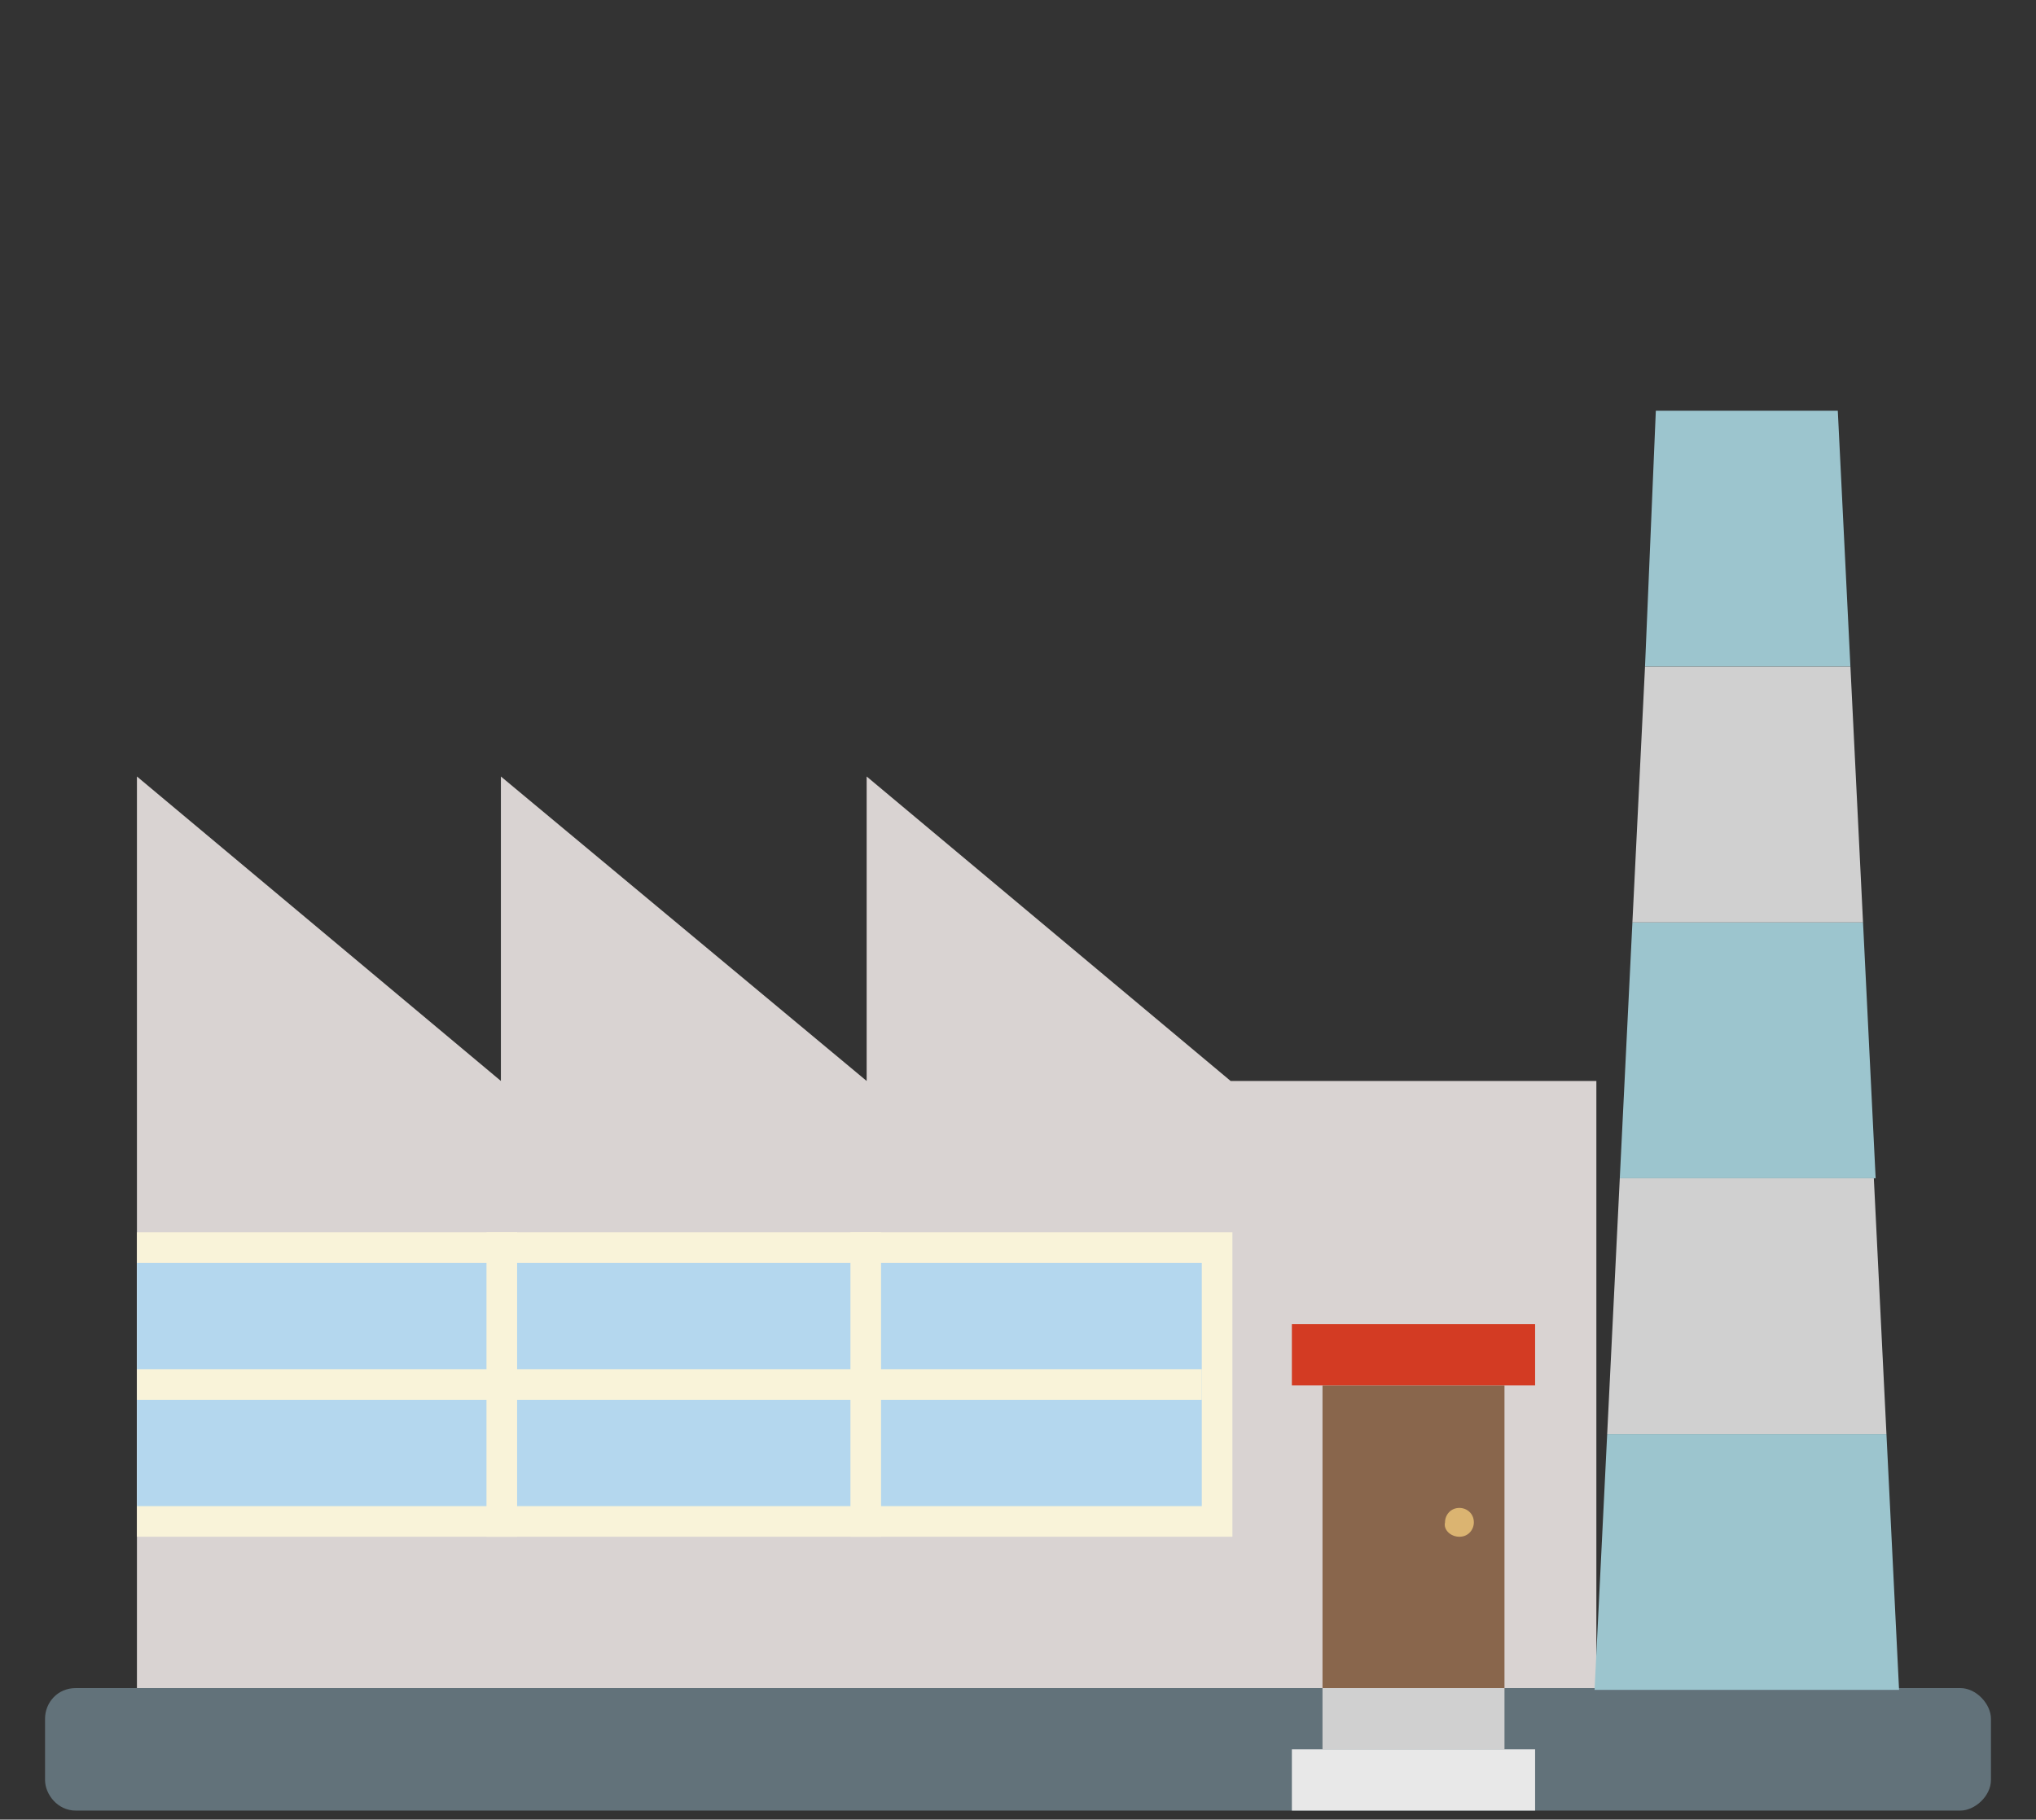
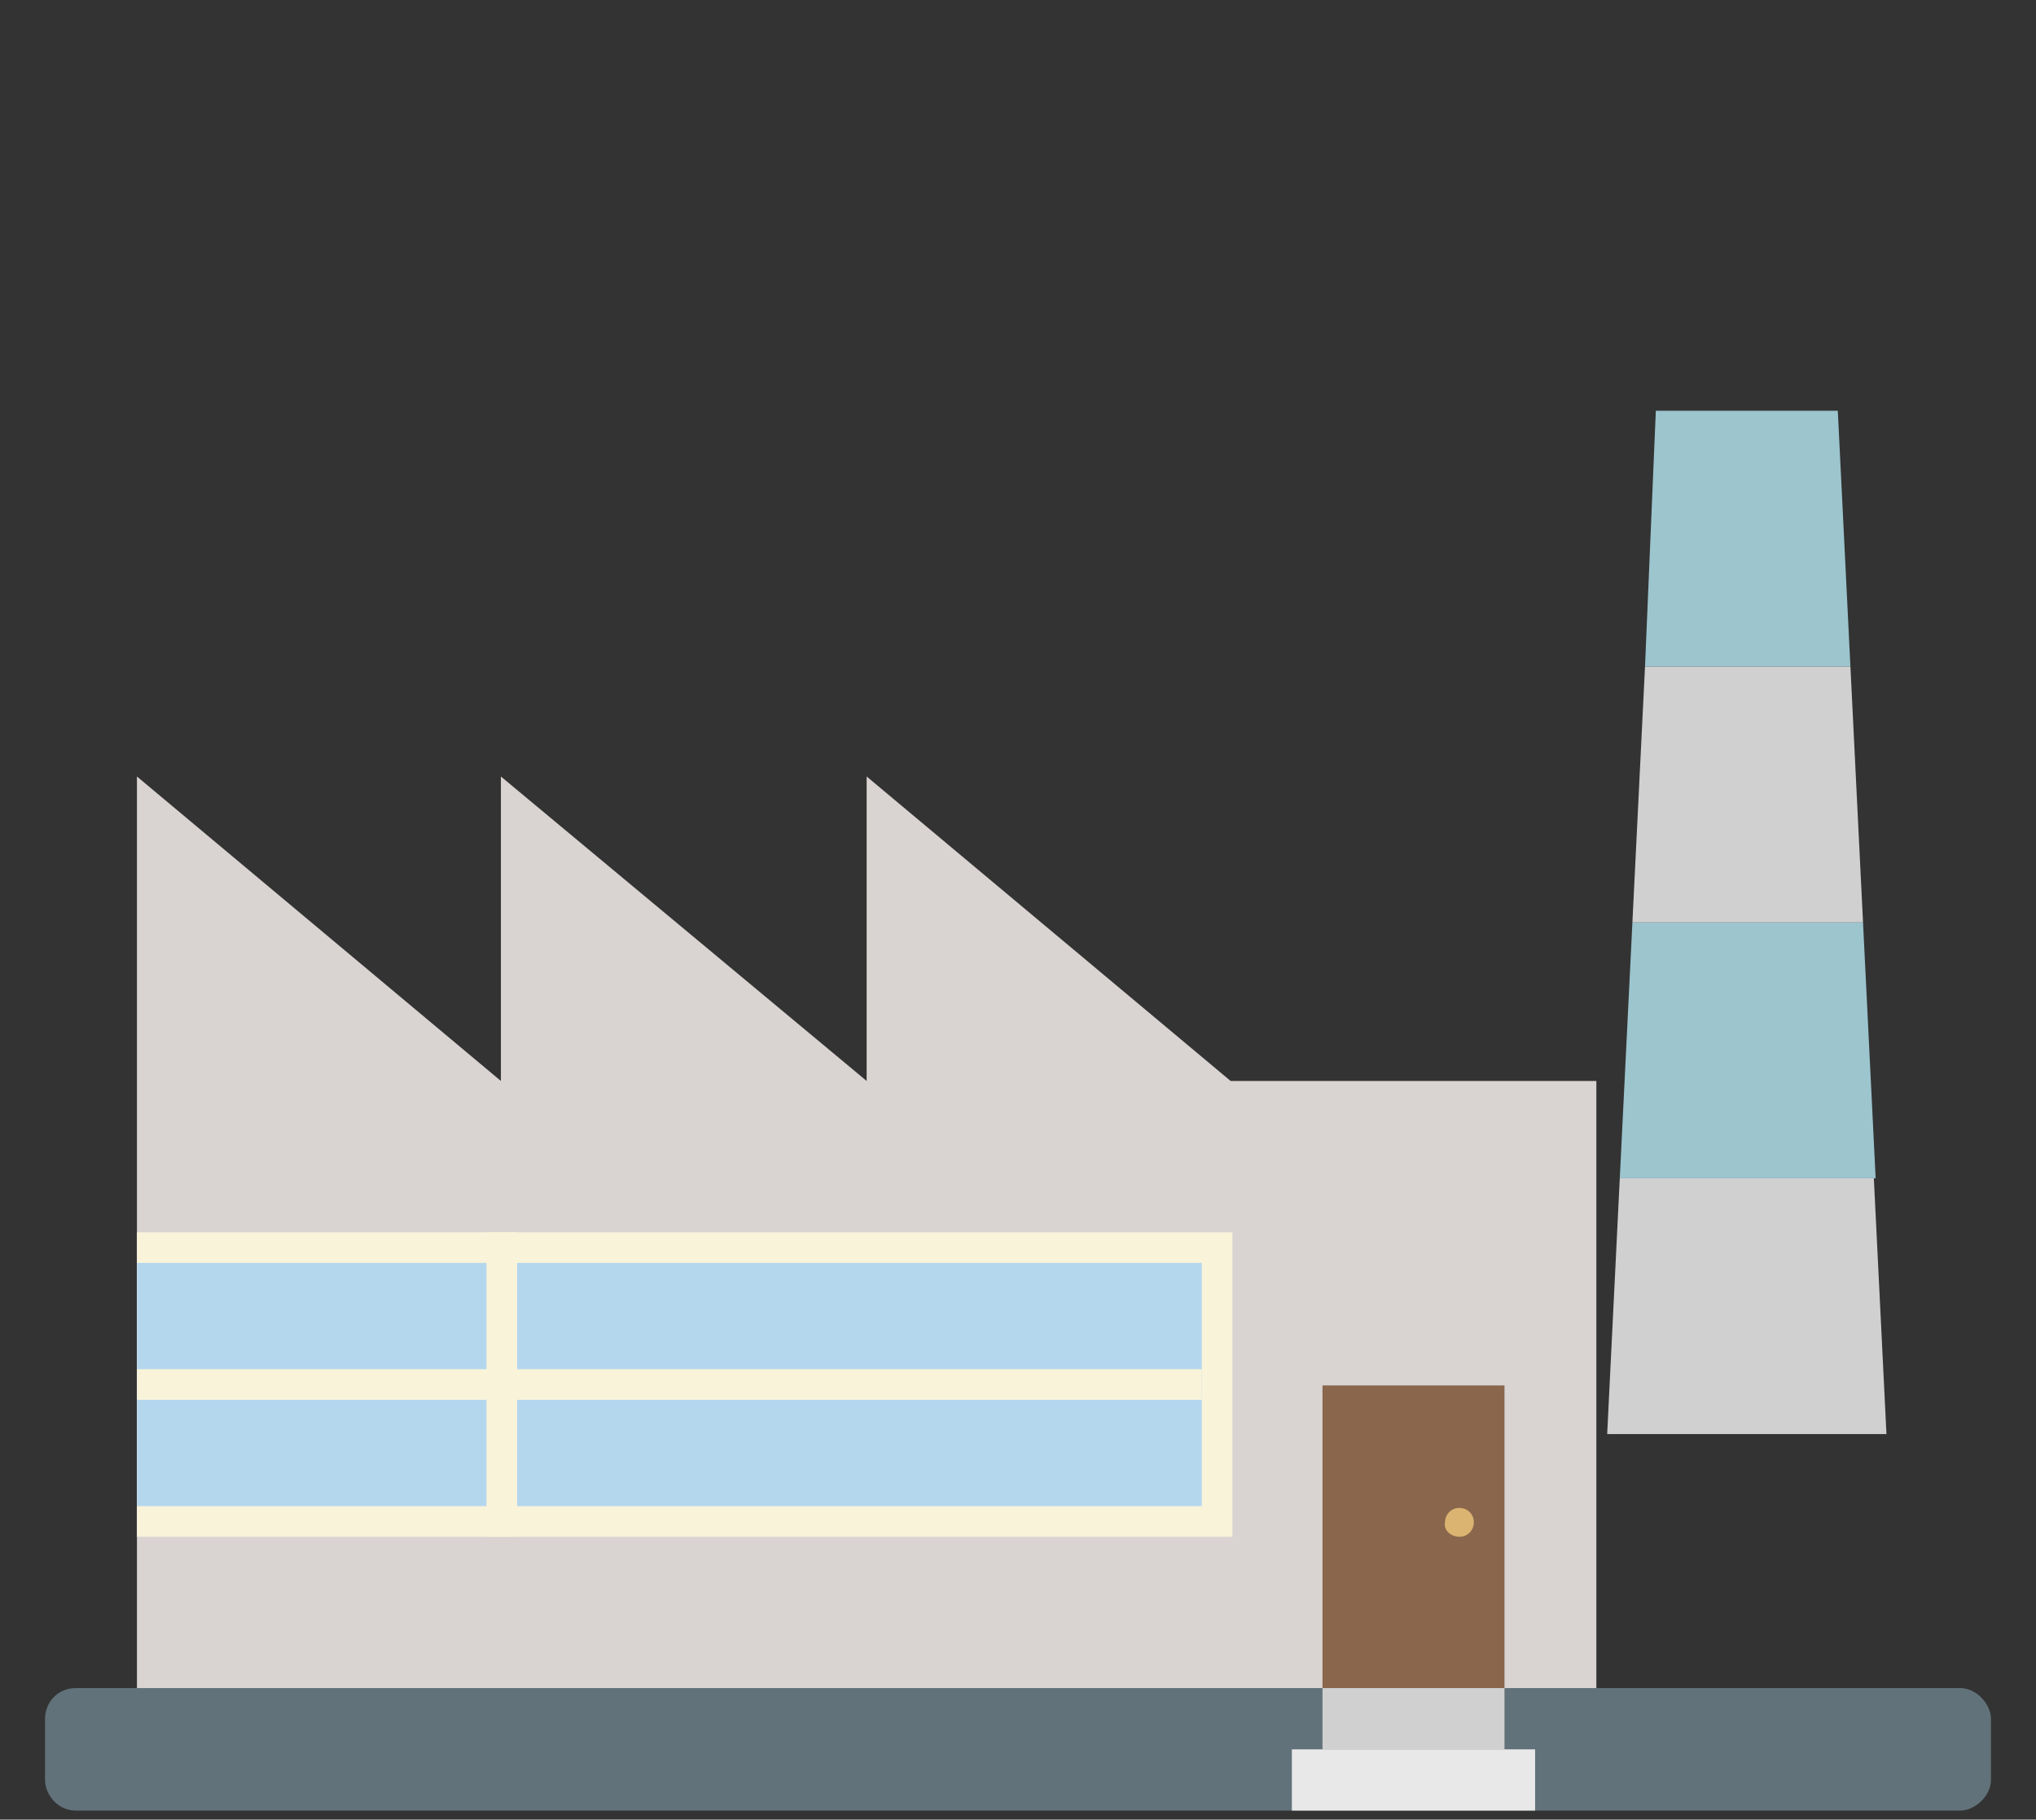
<svg xmlns="http://www.w3.org/2000/svg" version="1.1" id="圖層_1" x="0px" y="0px" viewBox="0 0 113 101" style="enable-background:new 0 0 113 101;" xml:space="preserve">
  <rect x="0" y="0" width="113" height="101" fill="#333333" stroke="none" />
  <style type="text/css">
	.st0{fill:#62727A;}
	.st1{fill:#D9D3D2;}
	.st2{fill:#9CC5CE;}
	.st3{fill:#D0D0D0;}
	.st4{fill:#F9F3D9;}
	.st5{fill:#B4D7EE;}
	.st6{fill:#89664C;}
	.st7{fill:#D33B23;}
	.st8{fill:#DBB471;}
	.st9{fill:#E8E8E8;}
</style>
  <path class="st0" d="M108.8,93.7H4.2c-1,0-1.7,0.8-1.7,1.7v3.4c0,0.8,0.7,1.7,1.7,1.7h104.6c0.8,0,1.7-0.8,1.7-1.7v-3.4  C110.5,94.6,109.7,93.7,108.8,93.7z" />
  <path class="st1" d="M68.3,60L48.1,43.1V60L27.8,43.1V60L7.6,43.1v50.6h81V60H68.3z" />
  <path class="st2" d="M89.9,65.4h14.2l-0.7-14.2H90.6L89.9,65.4z" />
  <path class="st2" d="M102.7,37l-0.7-14.2H91.9L91.3,37H102.7z" />
-   <path class="st2" d="M89.2,79.6l-0.7,14.2h16.9l-0.7-14.2H89.2z" />
  <path class="st3" d="M102.7,37H91.3l-0.7,14.2h12.8L102.7,37z" />
  <path class="st3" d="M89.2,79.6h15.5l-0.7-14.2H89.9L89.2,79.6z" />
  <path class="st4" d="M7.6,68.4h60.8v16.9H7.6V68.4z" />
  <path class="st5" d="M7.6,70.1h59.1v13.5H7.6V70.1z" />
  <path class="st6" d="M73.4,76.9h10.1v16.9H73.4V76.9z" />
-   <path class="st7" d="M71.7,73.5h13.5v3.4H71.7V73.5z" />
  <path class="st4" d="M7.6,76h59.1v1.7H7.6V76z" />
  <path class="st4" d="M27,68.4h1.7v16.9H27V68.4z" />
-   <path class="st4" d="M47.2,68.4h1.7v16.9h-1.7V68.4z" />
  <path class="st8" d="M81,85.3c0.5,0,0.8-0.4,0.8-0.8c0-0.5-0.4-0.8-0.8-0.8c-0.5,0-0.8,0.4-0.8,0.8C80.1,84.9,80.5,85.3,81,85.3z" />
  <path class="st3" d="M73.4,93.7h10.1v3.4H73.4V93.7z" />
  <path class="st9" d="M71.7,97.1h13.5v3.4H71.7V97.1z" />
</svg>